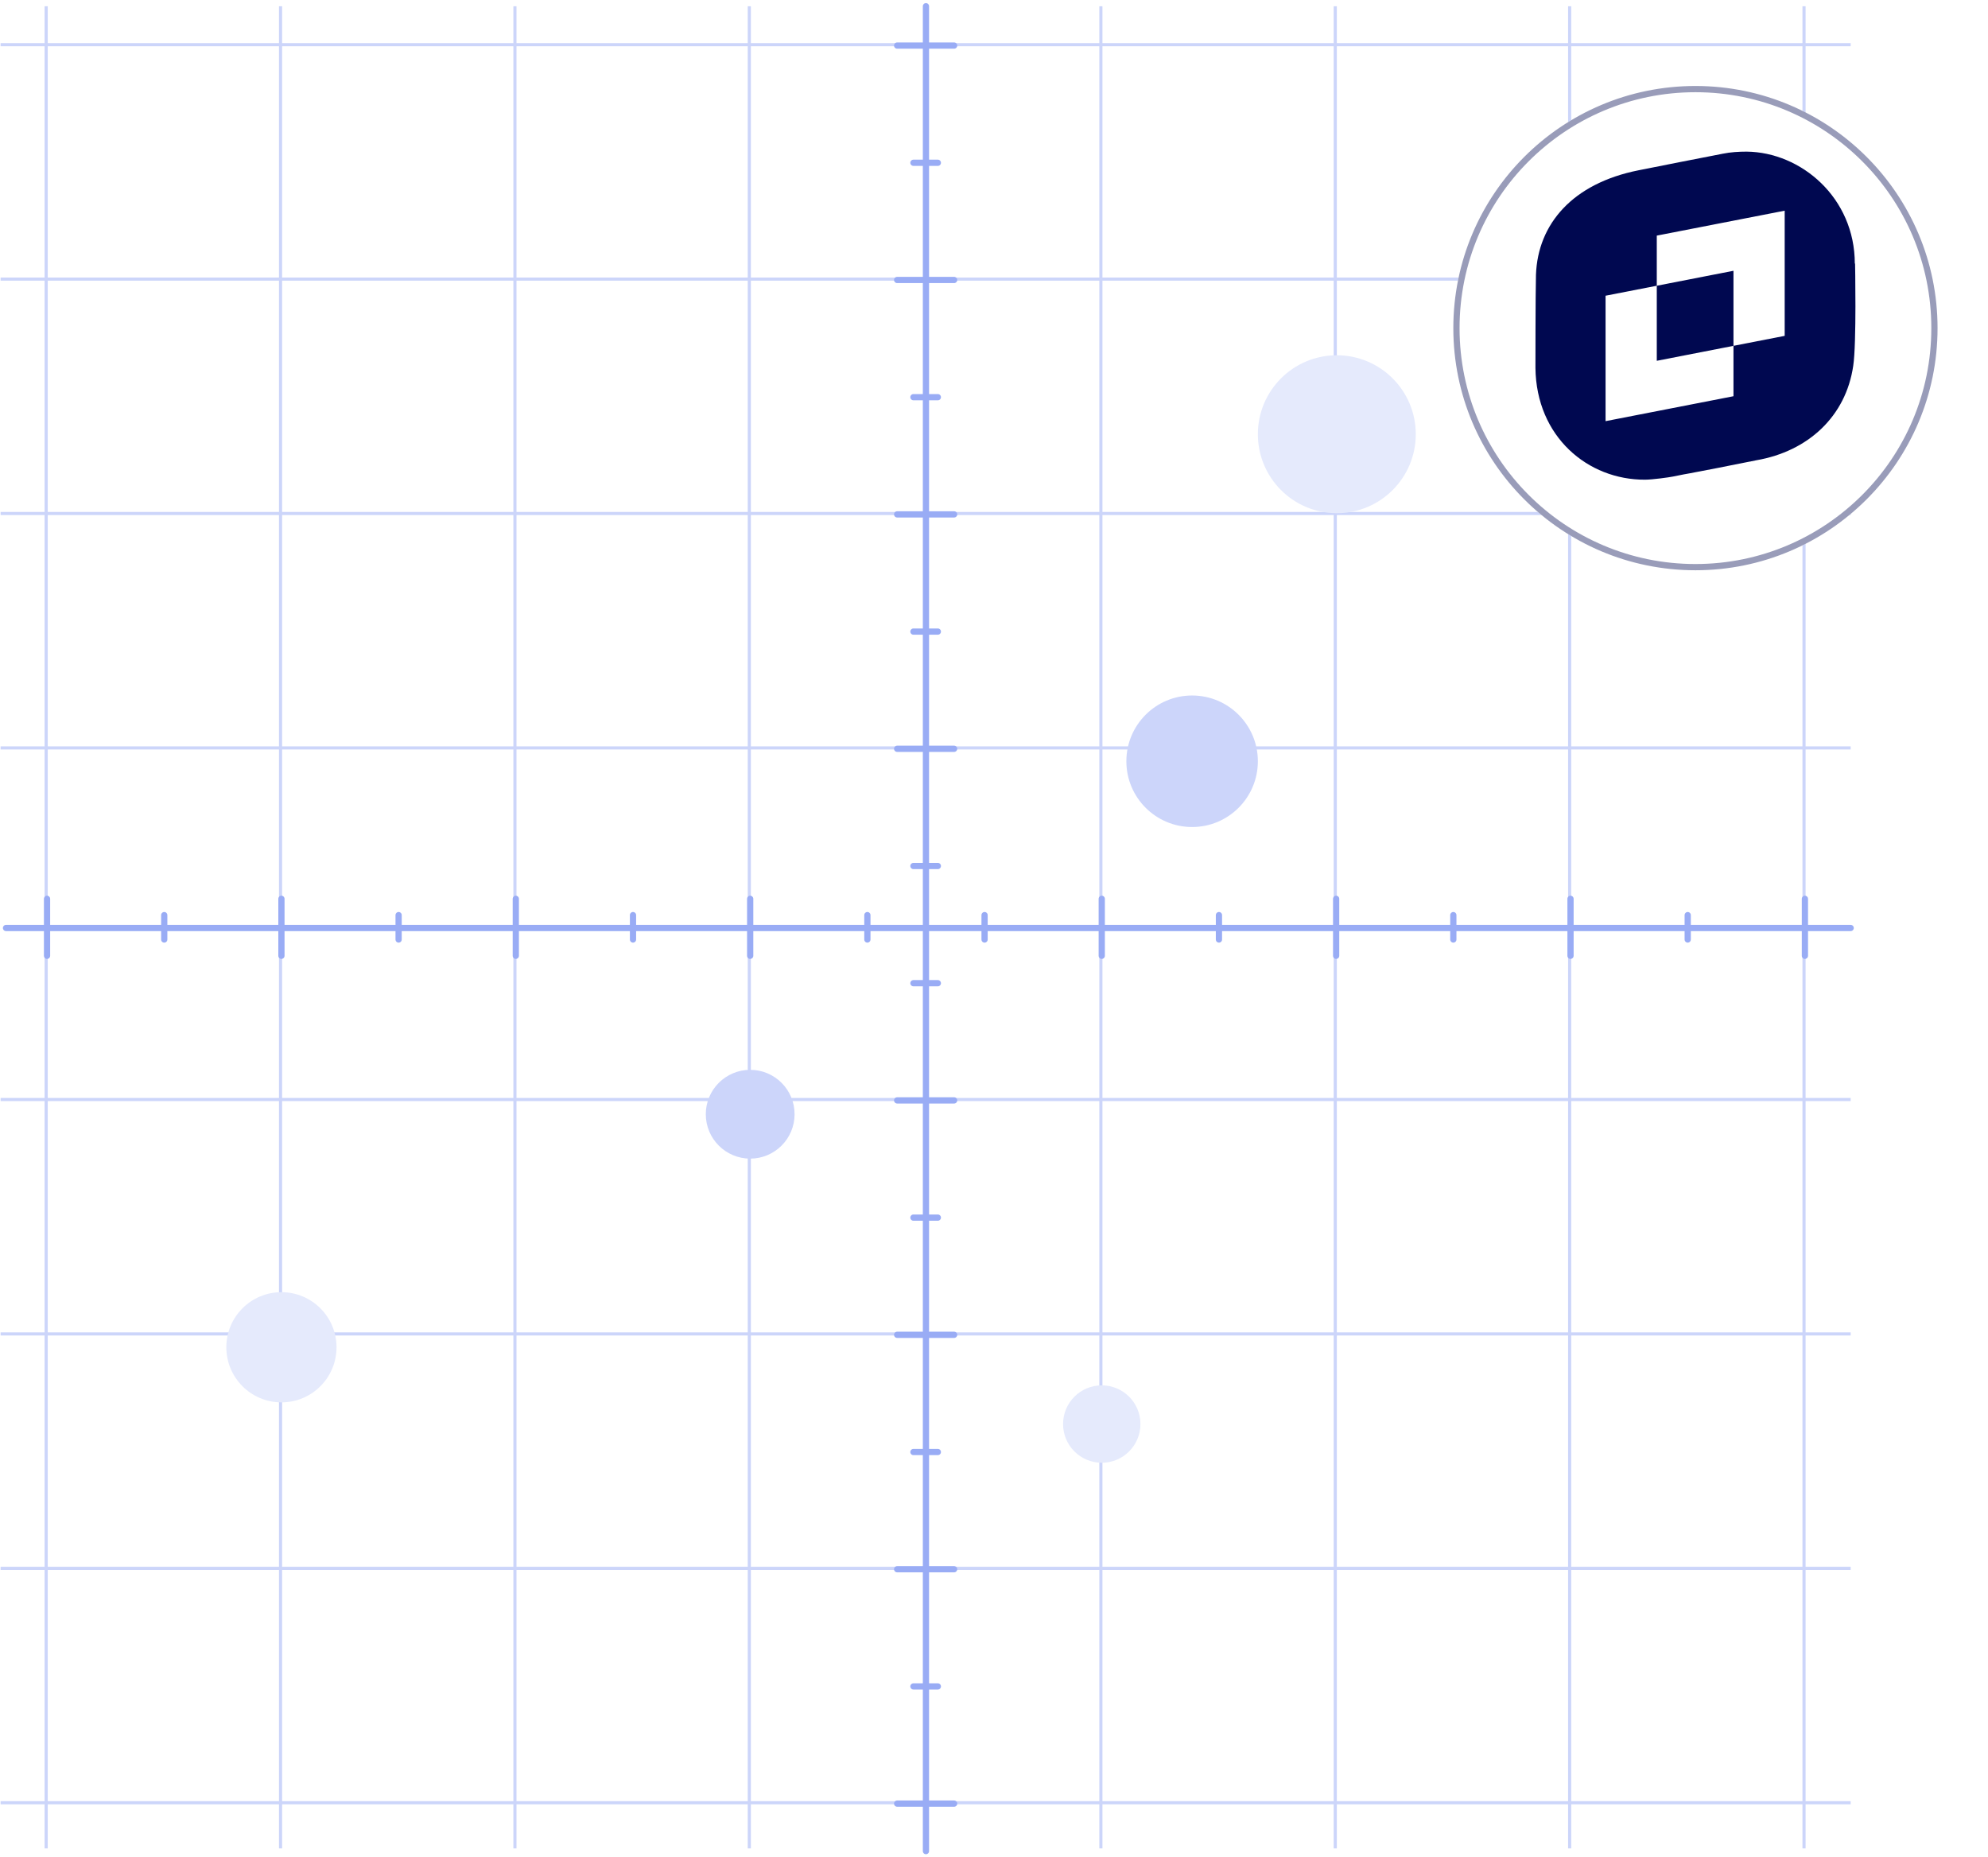
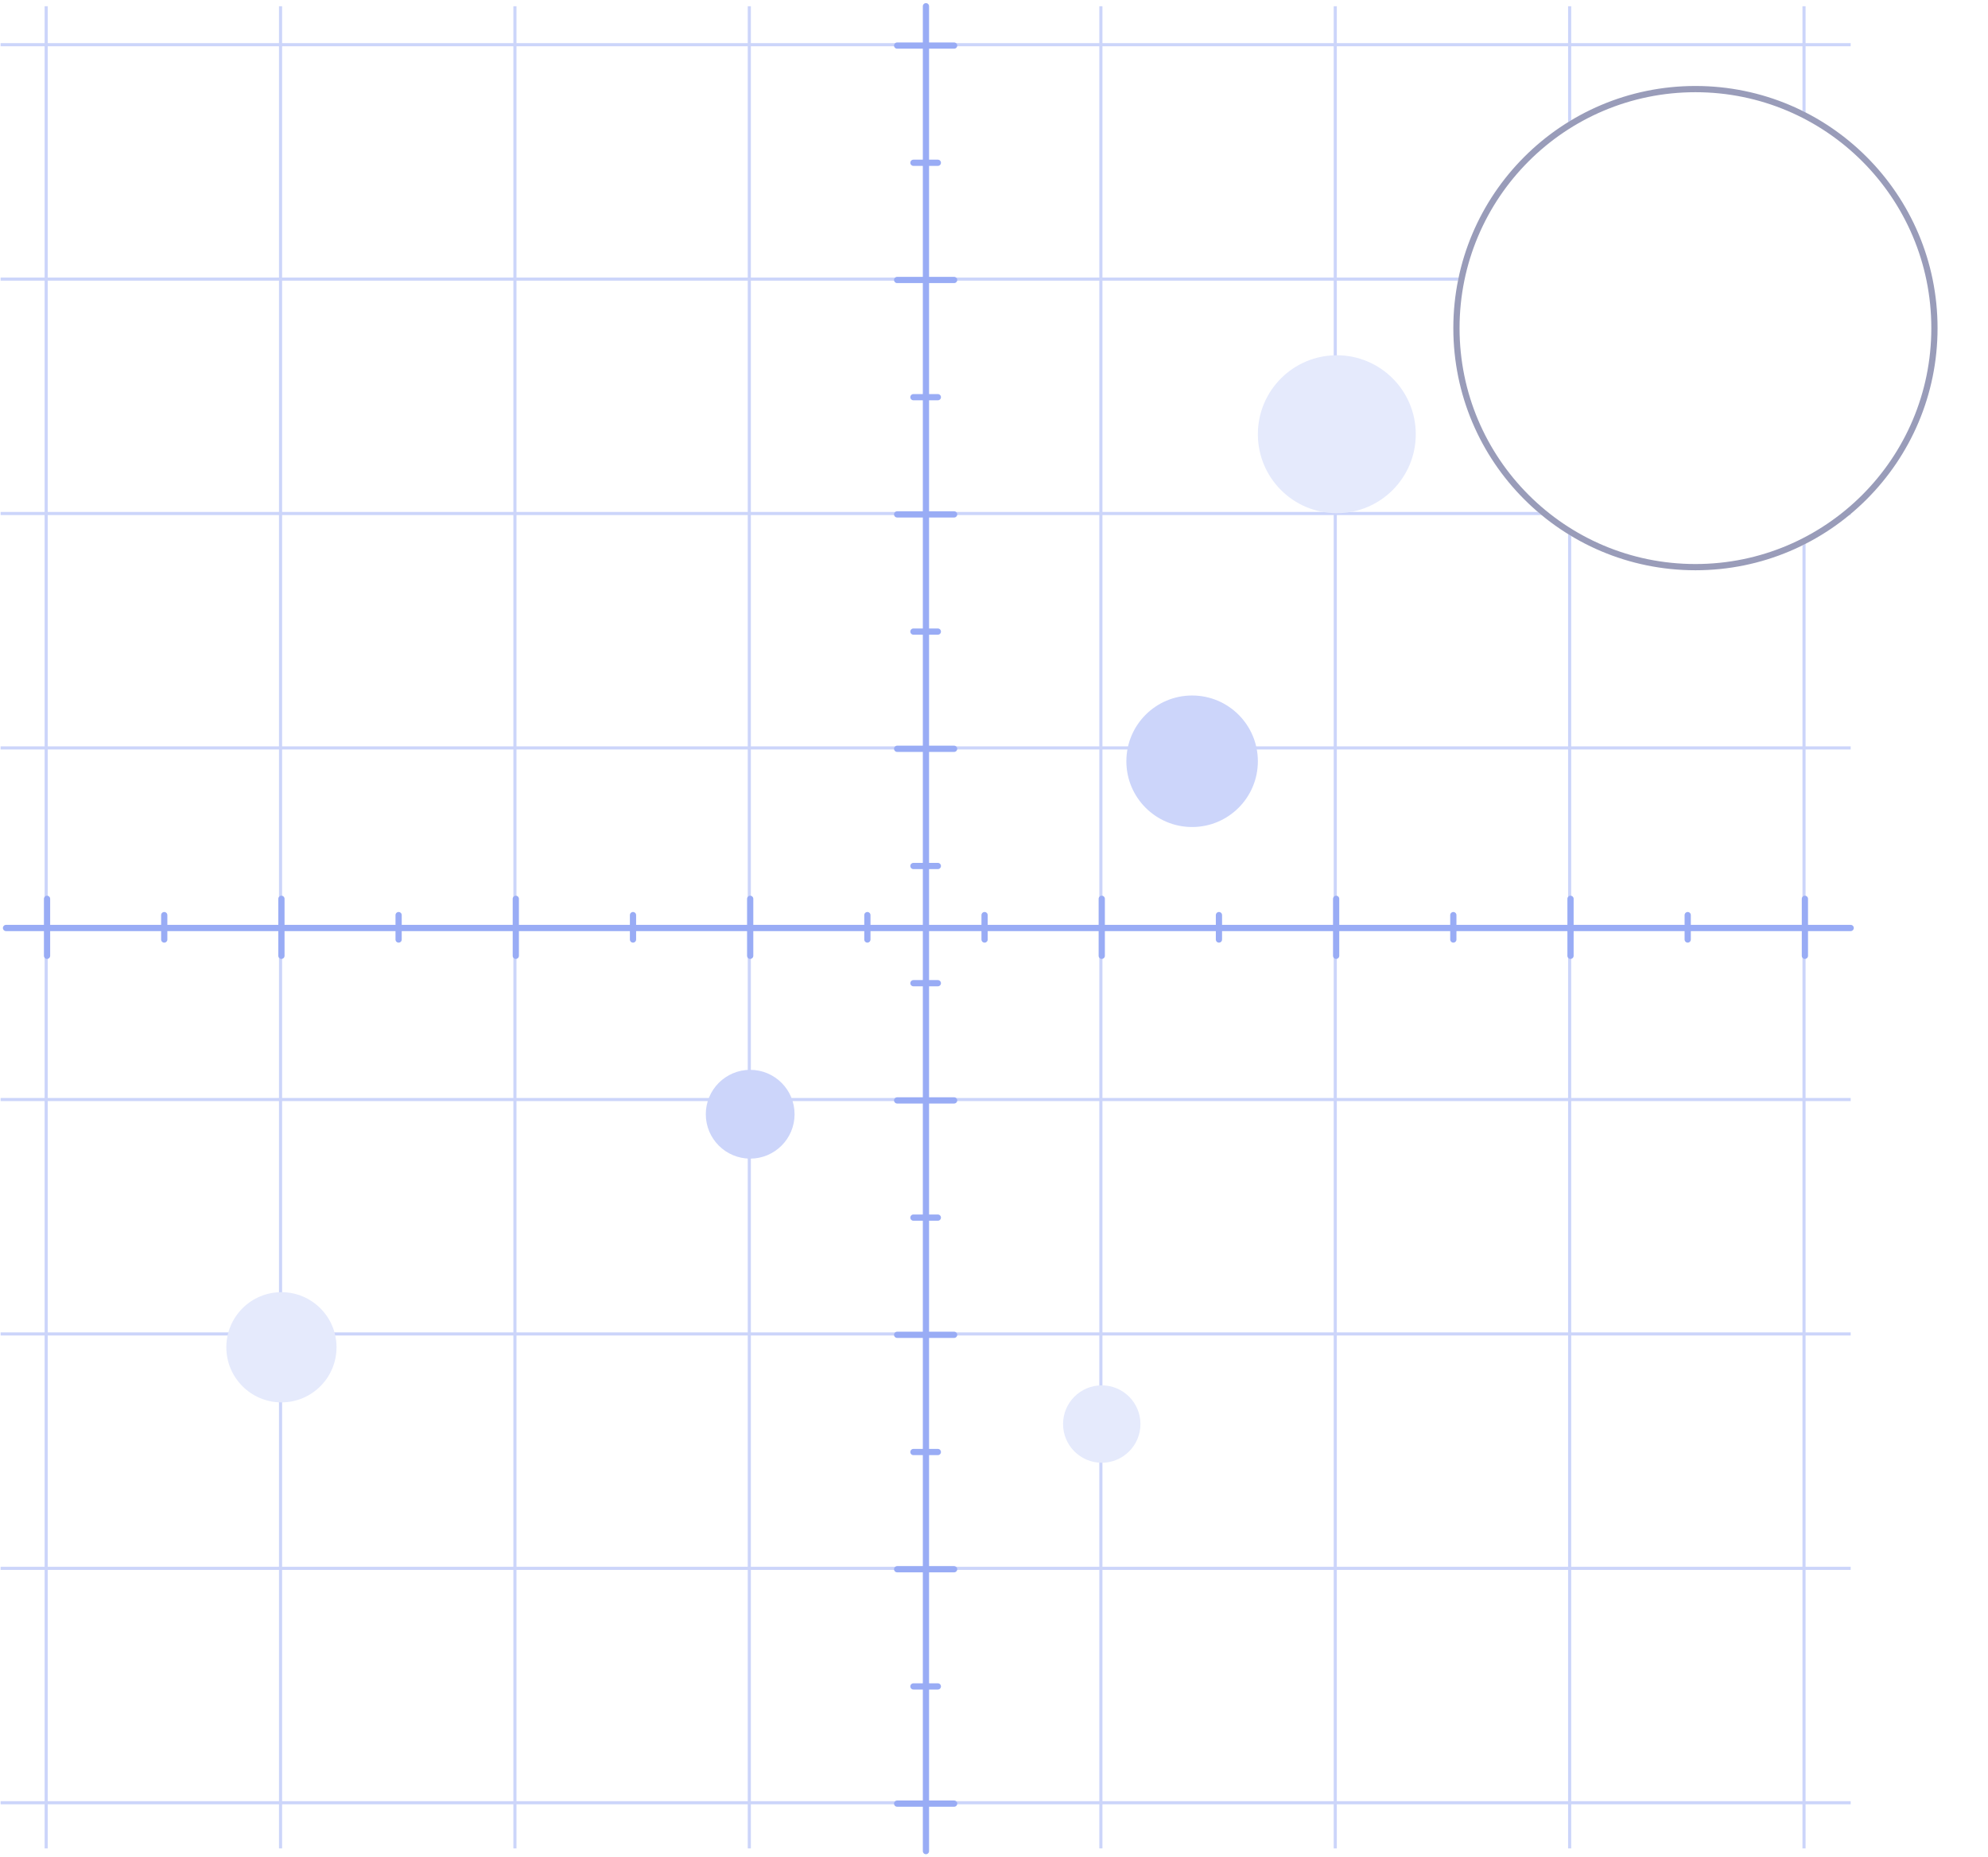
<svg xmlns="http://www.w3.org/2000/svg" fill="none" height="298" viewBox="0 0 319 298" width="319">
  <filter id="a" color-interpolation-filters="sRGB" filterUnits="userSpaceOnUse" height="41.337" width="41.337" x="193.841" y="49">
    <feFlood flood-opacity="0" result="BackgroundImageFix" />
    <feColorMatrix in="SourceAlpha" result="hardAlpha" type="matrix" values="0 0 0 0 0 0 0 0 0 0 0 0 0 0 0 0 0 0 127 0" />
    <feOffset dy="2" />
    <feGaussianBlur stdDeviation="4" />
    <feComposite in2="hardAlpha" operator="out" />
    <feColorMatrix type="matrix" values="0 0 0 0 0.6 0 0 0 0 0.612 0 0 0 0 0.725 0 0 0 0.05 0" />
    <feBlend in2="BackgroundImageFix" mode="normal" result="effect1_dropShadow_73_6931" />
    <feBlend in="SourceGraphic" in2="effect1_dropShadow_73_6931" mode="normal" result="shape" />
  </filter>
  <filter id="b" color-interpolation-filters="sRGB" filterUnits="userSpaceOnUse" height="93.7" width="93.7" x="225.205" y="5.795">
    <feFlood flood-opacity="0" result="BackgroundImageFix" />
    <feColorMatrix in="SourceAlpha" result="hardAlpha" type="matrix" values="0 0 0 0 0 0 0 0 0 0 0 0 0 0 0 0 0 0 127 0" />
    <feOffset dy="2" />
    <feGaussianBlur stdDeviation="4" />
    <feComposite in2="hardAlpha" operator="out" />
    <feColorMatrix type="matrix" values="0 0 0 0 0.6 0 0 0 0 0.612 0 0 0 0 0.725 0 0 0 0.15 0" />
    <feBlend in2="BackgroundImageFix" mode="normal" result="effect1_dropShadow_73_6931" />
    <feBlend in="SourceGraphic" in2="effect1_dropShadow_73_6931" mode="normal" result="shape" />
  </filter>
  <filter id="c" color-interpolation-filters="sRGB" filterUnits="userSpaceOnUse" height="37.102" width="37.102" x="172.739" y="103.589">
    <feFlood flood-opacity="0" result="BackgroundImageFix" />
    <feColorMatrix in="SourceAlpha" result="hardAlpha" type="matrix" values="0 0 0 0 0 0 0 0 0 0 0 0 0 0 0 0 0 0 127 0" />
    <feOffset dy="2" />
    <feGaussianBlur stdDeviation="4" />
    <feComposite in2="hardAlpha" operator="out" />
    <feColorMatrix type="matrix" values="0 0 0 0 0.6 0 0 0 0 0.612 0 0 0 0 0.725 0 0 0 0.05 0" />
    <feBlend in2="BackgroundImageFix" mode="normal" result="effect1_dropShadow_73_6931" />
    <feBlend in="SourceGraphic" in2="effect1_dropShadow_73_6931" mode="normal" result="shape" />
  </filter>
  <filter id="d" color-interpolation-filters="sRGB" filterUnits="userSpaceOnUse" height="30.245" width="30.245" x="105.255" y="163.649">
    <feFlood flood-opacity="0" result="BackgroundImageFix" />
    <feColorMatrix in="SourceAlpha" result="hardAlpha" type="matrix" values="0 0 0 0 0 0 0 0 0 0 0 0 0 0 0 0 0 0 127 0" />
    <feOffset dy="2" />
    <feGaussianBlur stdDeviation="4" />
    <feComposite in2="hardAlpha" operator="out" />
    <feColorMatrix type="matrix" values="0 0 0 0 0.6 0 0 0 0 0.612 0 0 0 0 0.725 0 0 0 0.05 0" />
    <feBlend in2="BackgroundImageFix" mode="normal" result="effect1_dropShadow_73_6931" />
    <feBlend in="SourceGraphic" in2="effect1_dropShadow_73_6931" mode="normal" result="shape" />
  </filter>
  <filter id="e" color-interpolation-filters="sRGB" filterUnits="userSpaceOnUse" height="28.417" width="28.417" x="162.583" y="214.274">
    <feFlood flood-opacity="0" result="BackgroundImageFix" />
    <feColorMatrix in="SourceAlpha" result="hardAlpha" type="matrix" values="0 0 0 0 0 0 0 0 0 0 0 0 0 0 0 0 0 0 127 0" />
    <feOffset dy="2" />
    <feGaussianBlur stdDeviation="4" />
    <feComposite in2="hardAlpha" operator="out" />
    <feColorMatrix type="matrix" values="0 0 0 0 0.6 0 0 0 0 0.612 0 0 0 0 0.725 0 0 0 0.05 0" />
    <feBlend in2="BackgroundImageFix" mode="normal" result="effect1_dropShadow_73_6931" />
    <feBlend in="SourceGraphic" in2="effect1_dropShadow_73_6931" mode="normal" result="shape" />
  </filter>
  <filter id="f" color-interpolation-filters="sRGB" filterUnits="userSpaceOnUse" height="33.683" width="33.683" x="28.317" y="199.322">
    <feFlood flood-opacity="0" result="BackgroundImageFix" />
    <feColorMatrix in="SourceAlpha" result="hardAlpha" type="matrix" values="0 0 0 0 0 0 0 0 0 0 0 0 0 0 0 0 0 0 127 0" />
    <feOffset dy="2" />
    <feGaussianBlur stdDeviation="4" />
    <feComposite in2="hardAlpha" operator="out" />
    <feColorMatrix type="matrix" values="0 0 0 0 0.6 0 0 0 0 0.612 0 0 0 0 0.725 0 0 0 0.05 0" />
    <feBlend in2="BackgroundImageFix" mode="normal" result="effect1_dropShadow_73_6931" />
    <feBlend in="SourceGraphic" in2="effect1_dropShadow_73_6931" mode="normal" result="shape" />
  </filter>
  <path d="m.095 7.171h296.87" stroke="#ccd5fa" stroke-width=".5" />
  <path d="m.095 44.78h296.87" stroke="#ccd5fa" stroke-width=".5" />
  <path d="m.095 82.389h296.87" stroke="#ccd5fa" stroke-width=".5" />
  <path d="m.095 119.999h296.87" stroke="#ccd5fa" stroke-width=".5" />
  <path d="m.095 176.413h296.87" stroke="#ccd5fa" stroke-width=".5" />
  <path d="m.095 214.022h296.87" stroke="#ccd5fa" stroke-width=".5" />
  <path d="m.095 251.632h296.87" stroke="#ccd5fa" stroke-width=".5" />
  <path d="m.095 289.241h296.87" stroke="#ccd5fa" stroke-width=".5" />
  <path d="m0-.25h295.565" stroke="#ccd5fa" stroke-width=".5" transform="matrix(-0 -1 1 -0 7.658 296.565)" />
  <path d="m0-.25h295.565" stroke="#ccd5fa" stroke-width=".5" transform="matrix(-0 -1 1 -0 45.267 296.565)" />
  <path d="m0-.25h295.565" stroke="#ccd5fa" stroke-width=".5" transform="matrix(-0 -1 1 -0 82.877 296.565)" />
  <path d="m0-.25h295.565" stroke="#ccd5fa" stroke-width=".5" transform="matrix(-0 -1 1 -0 120.486 296.565)" />
  <path d="m0-.25h295.565" stroke="#ccd5fa" stroke-width=".5" transform="matrix(-0 -1 1 -0 176.9 296.565)" />
  <path d="m0-.25h295.565" stroke="#ccd5fa" stroke-width=".5" transform="matrix(-0 -1 1 -0 214.51 296.565)" />
  <path d="m0-.25h295.565" stroke="#ccd5fa" stroke-width=".5" transform="matrix(-0 -1 1 -0 252.119 296.565)" />
  <path d="m0-.25h295.565" stroke="#ccd5fa" stroke-width=".5" transform="matrix(-0 -1 1 -0 289.729 296.565)" />
  <g stroke="#99acf5" stroke-linecap="round">
    <path d="m148.58 297v-296" />
    <path d="m.965 148.891h296" />
    <path d="m7.549 153.353-0-9.141" />
    <path d="m26.354 150.741v-3.917" />
    <path d="m45.159 153.353v-9.141" />
    <path d="m63.963 150.741v-3.917" />
    <path d="m82.768 153.353v-9.141" />
    <path d="m101.573 150.741v-3.917" />
    <path d="m120.377 153.353v-9.141" />
    <path d="m139.182 150.741v-3.917" />
    <path d="m157.987 150.741v-3.917" />
    <path d="m176.791 153.353v-9.141" />
    <path d="m195.596 150.741v-3.917" />
    <path d="m214.401 153.353v-9.141" />
    <path d="m233.205 150.741v-3.917" />
    <path d="m252.01 153.353v-9.141" />
    <path d="m270.815 150.741v-3.917" />
    <path d="m289.62 153.353v-9.141" />
    <path d="m143.959 7.312h9.142" />
    <path d="m146.571 26.116h3.918" />
    <path d="m143.959 44.921h9.142" />
    <path d="m146.571 63.726h3.918" />
    <path d="m143.959 82.531h9.142" />
    <path d="m146.571 101.335h3.918" />
    <path d="m143.959 120.14h9.142" />
    <path d="m146.571 138.945h3.918" />
    <path d="m146.571 157.749h3.918" />
    <path d="m143.959 176.554h9.142" />
    <path d="m146.571 195.359h3.918" />
    <path d="m143.959 214.163h9.142" />
    <path d="m146.571 232.968h3.918" />
    <path d="m143.959 251.773h9.142" />
    <path d="m146.571 270.578h3.918" />
    <path d="m143.959 289.382h9.142" />
  </g>
  <g filter="url(#a)">
    <circle cx="214.51" cy="67.669" fill="#e5eafc" r="12.669" />
  </g>
  <g filter="url(#b)">
    <circle cx="272.055" cy="50.645" fill="#fff" r="38.85" />
    <circle cx="272.055" cy="50.645" r="38.35" stroke="#999cb9" />
  </g>
  <g filter="url(#c)">
    <circle cx="191.29" cy="120.14" fill="#ccd5fa" r="10.551" />
  </g>
  <g filter="url(#d)">
    <circle cx="120.377" cy="176.772" fill="#ccd5fa" r="7.123" />
  </g>
  <g filter="url(#e)">
    <circle cx="176.791" cy="226.482" fill="#e5eafc" r="6.209" />
  </g>
  <g filter="url(#f)">
    <circle cx="45.159" cy="214.163" fill="#e5eafc" r="8.841" />
  </g>
-   <path clip-rule="evenodd" d="m297.628 42.308c0-10.611-8.639-17.895-17.363-17.98-1.264 0-2.613.084-3.835.337-.548.084-13.486 2.653-13.486 2.653-10.62 2.105-16.183 8.632-16.478 16.759-.084 3.116-.084 14.948-.084 14.948.126 11.074 8.429 17.98 17.574 17.938 1.18 0 3.919-.379 4.509-.505.506-.084 1.349-.295 2.613-.505 2.318-.421 5.9-1.137 10.747-2.105 8.302-1.432 14.371-7.032 15.551-15.159.548-3.579.295-16.422.295-16.422zm-11.252 11.579-8.218 1.6v8.085l-20.524 4v-20.127l8.218-1.6v12.043l12.306-2.4v-12.043l-12.306 2.4v-8.042l20.524-4v20.127z" fill="#000850" fill-rule="evenodd" />
</svg>